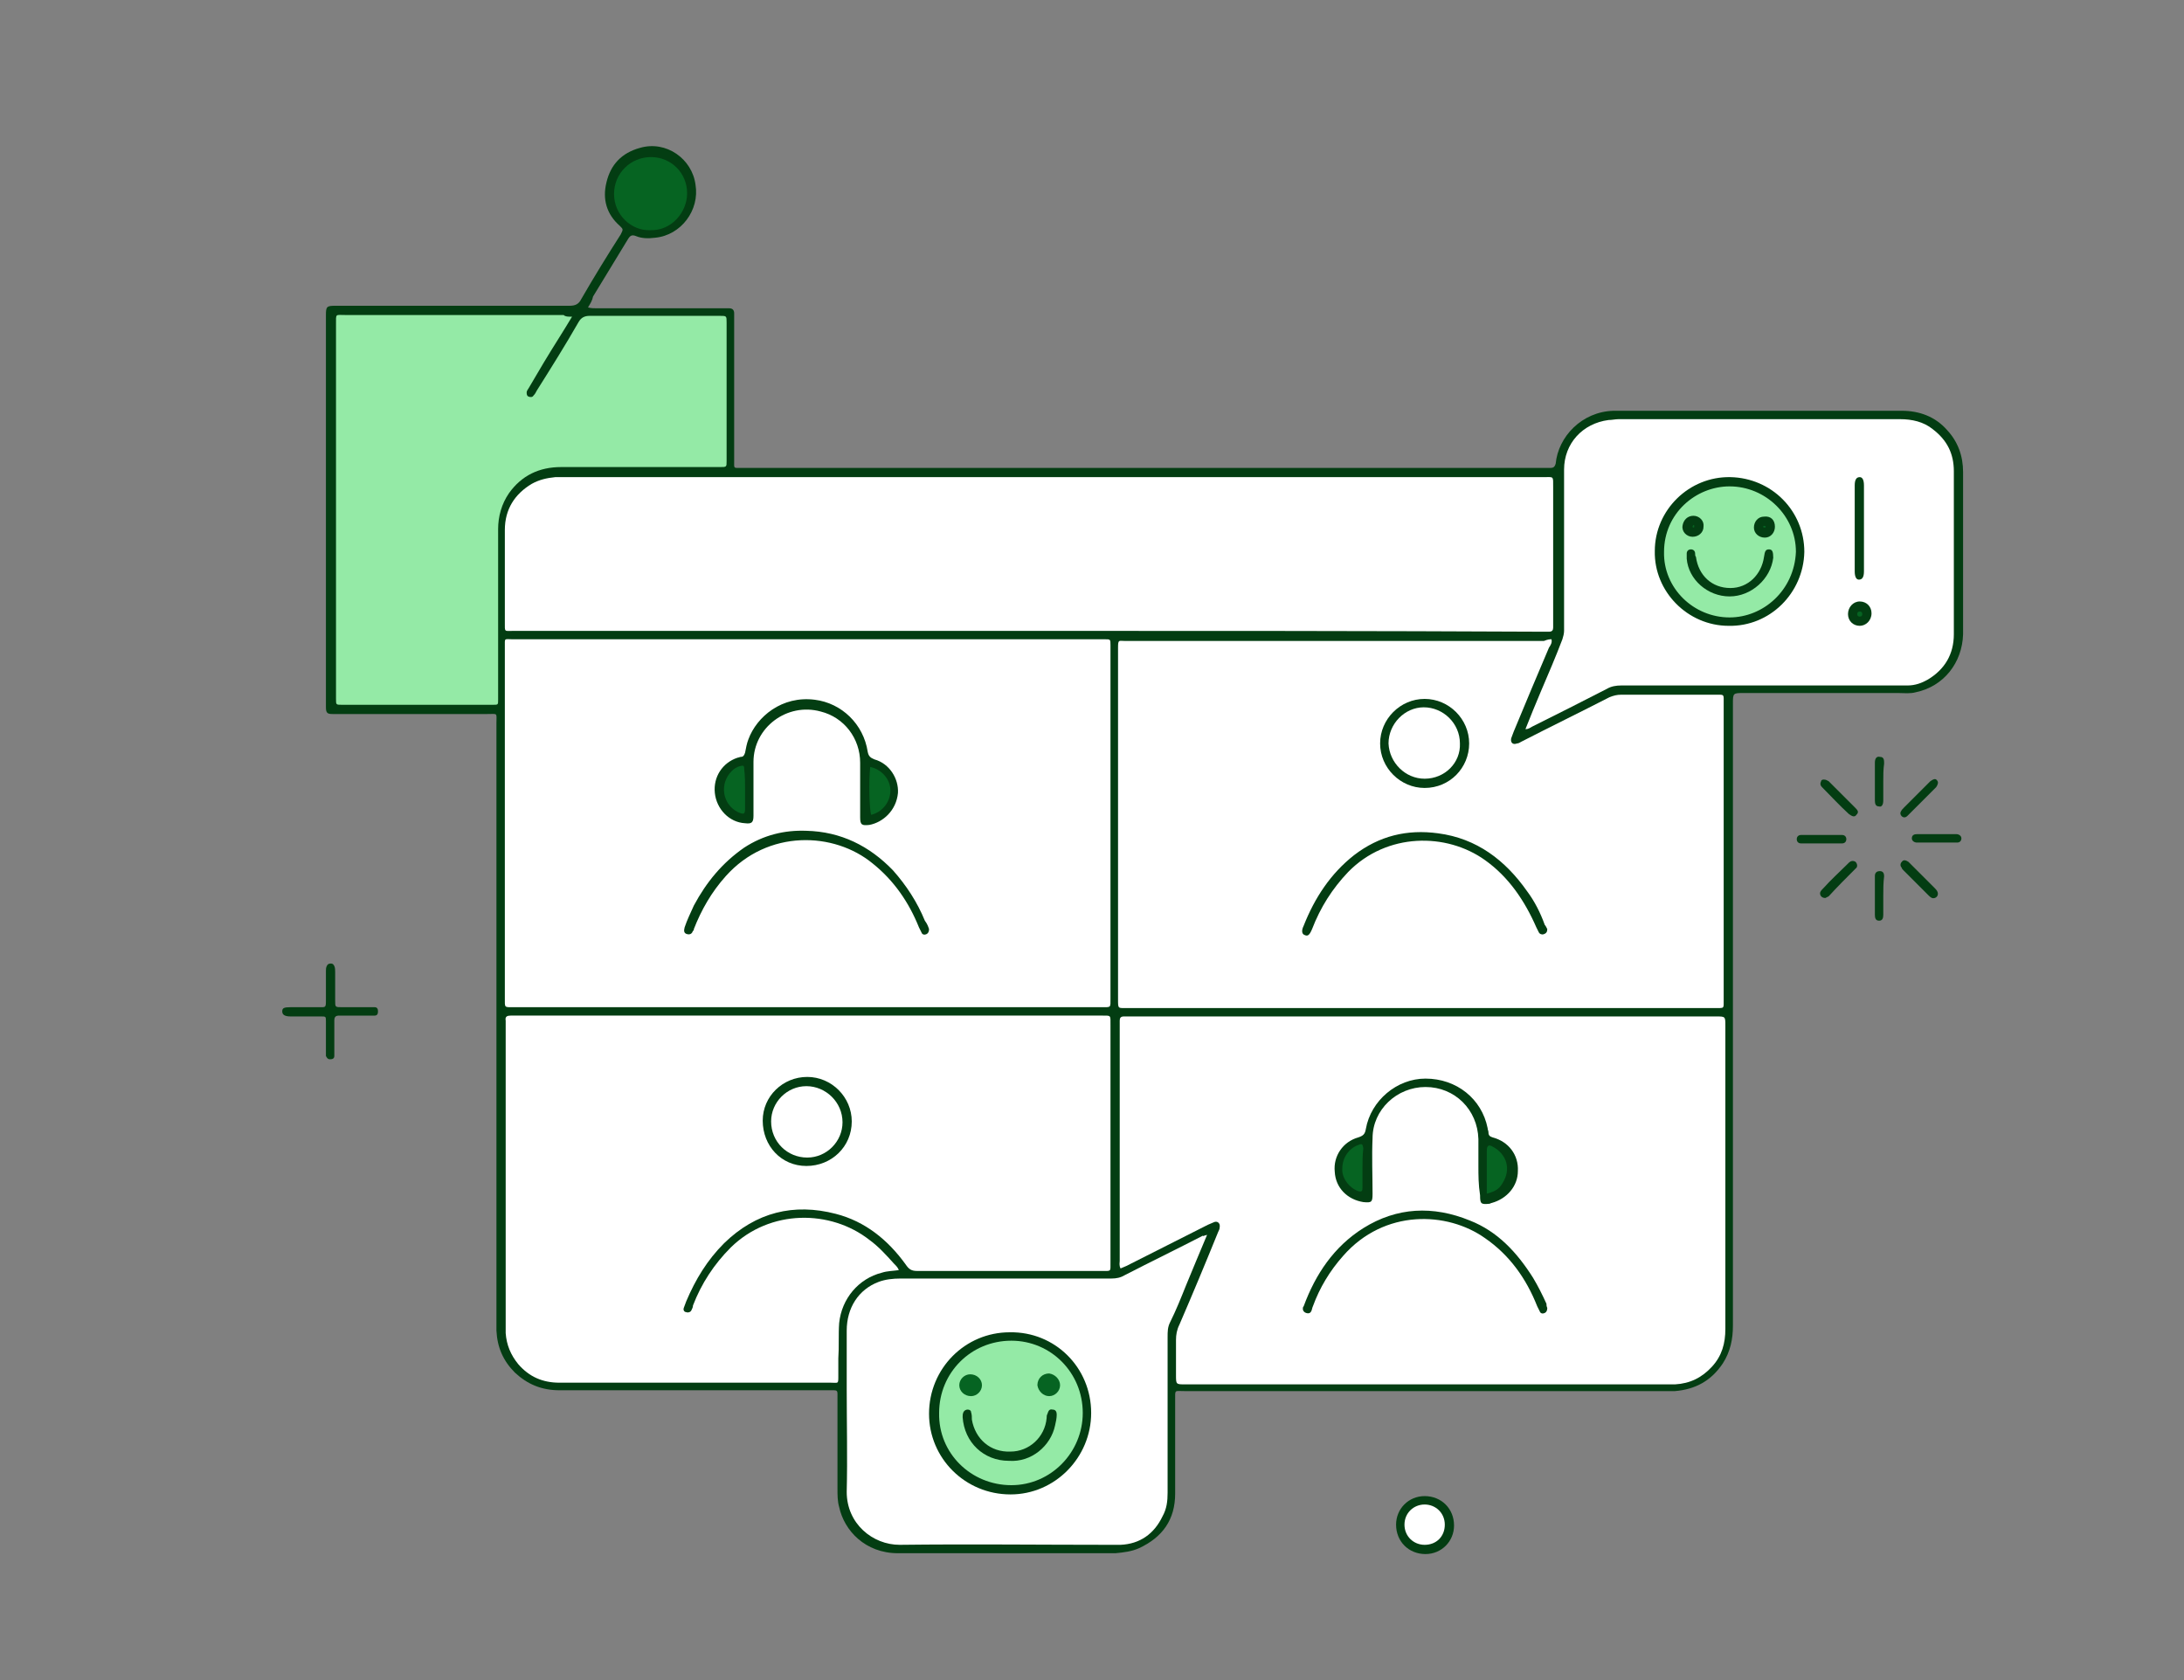
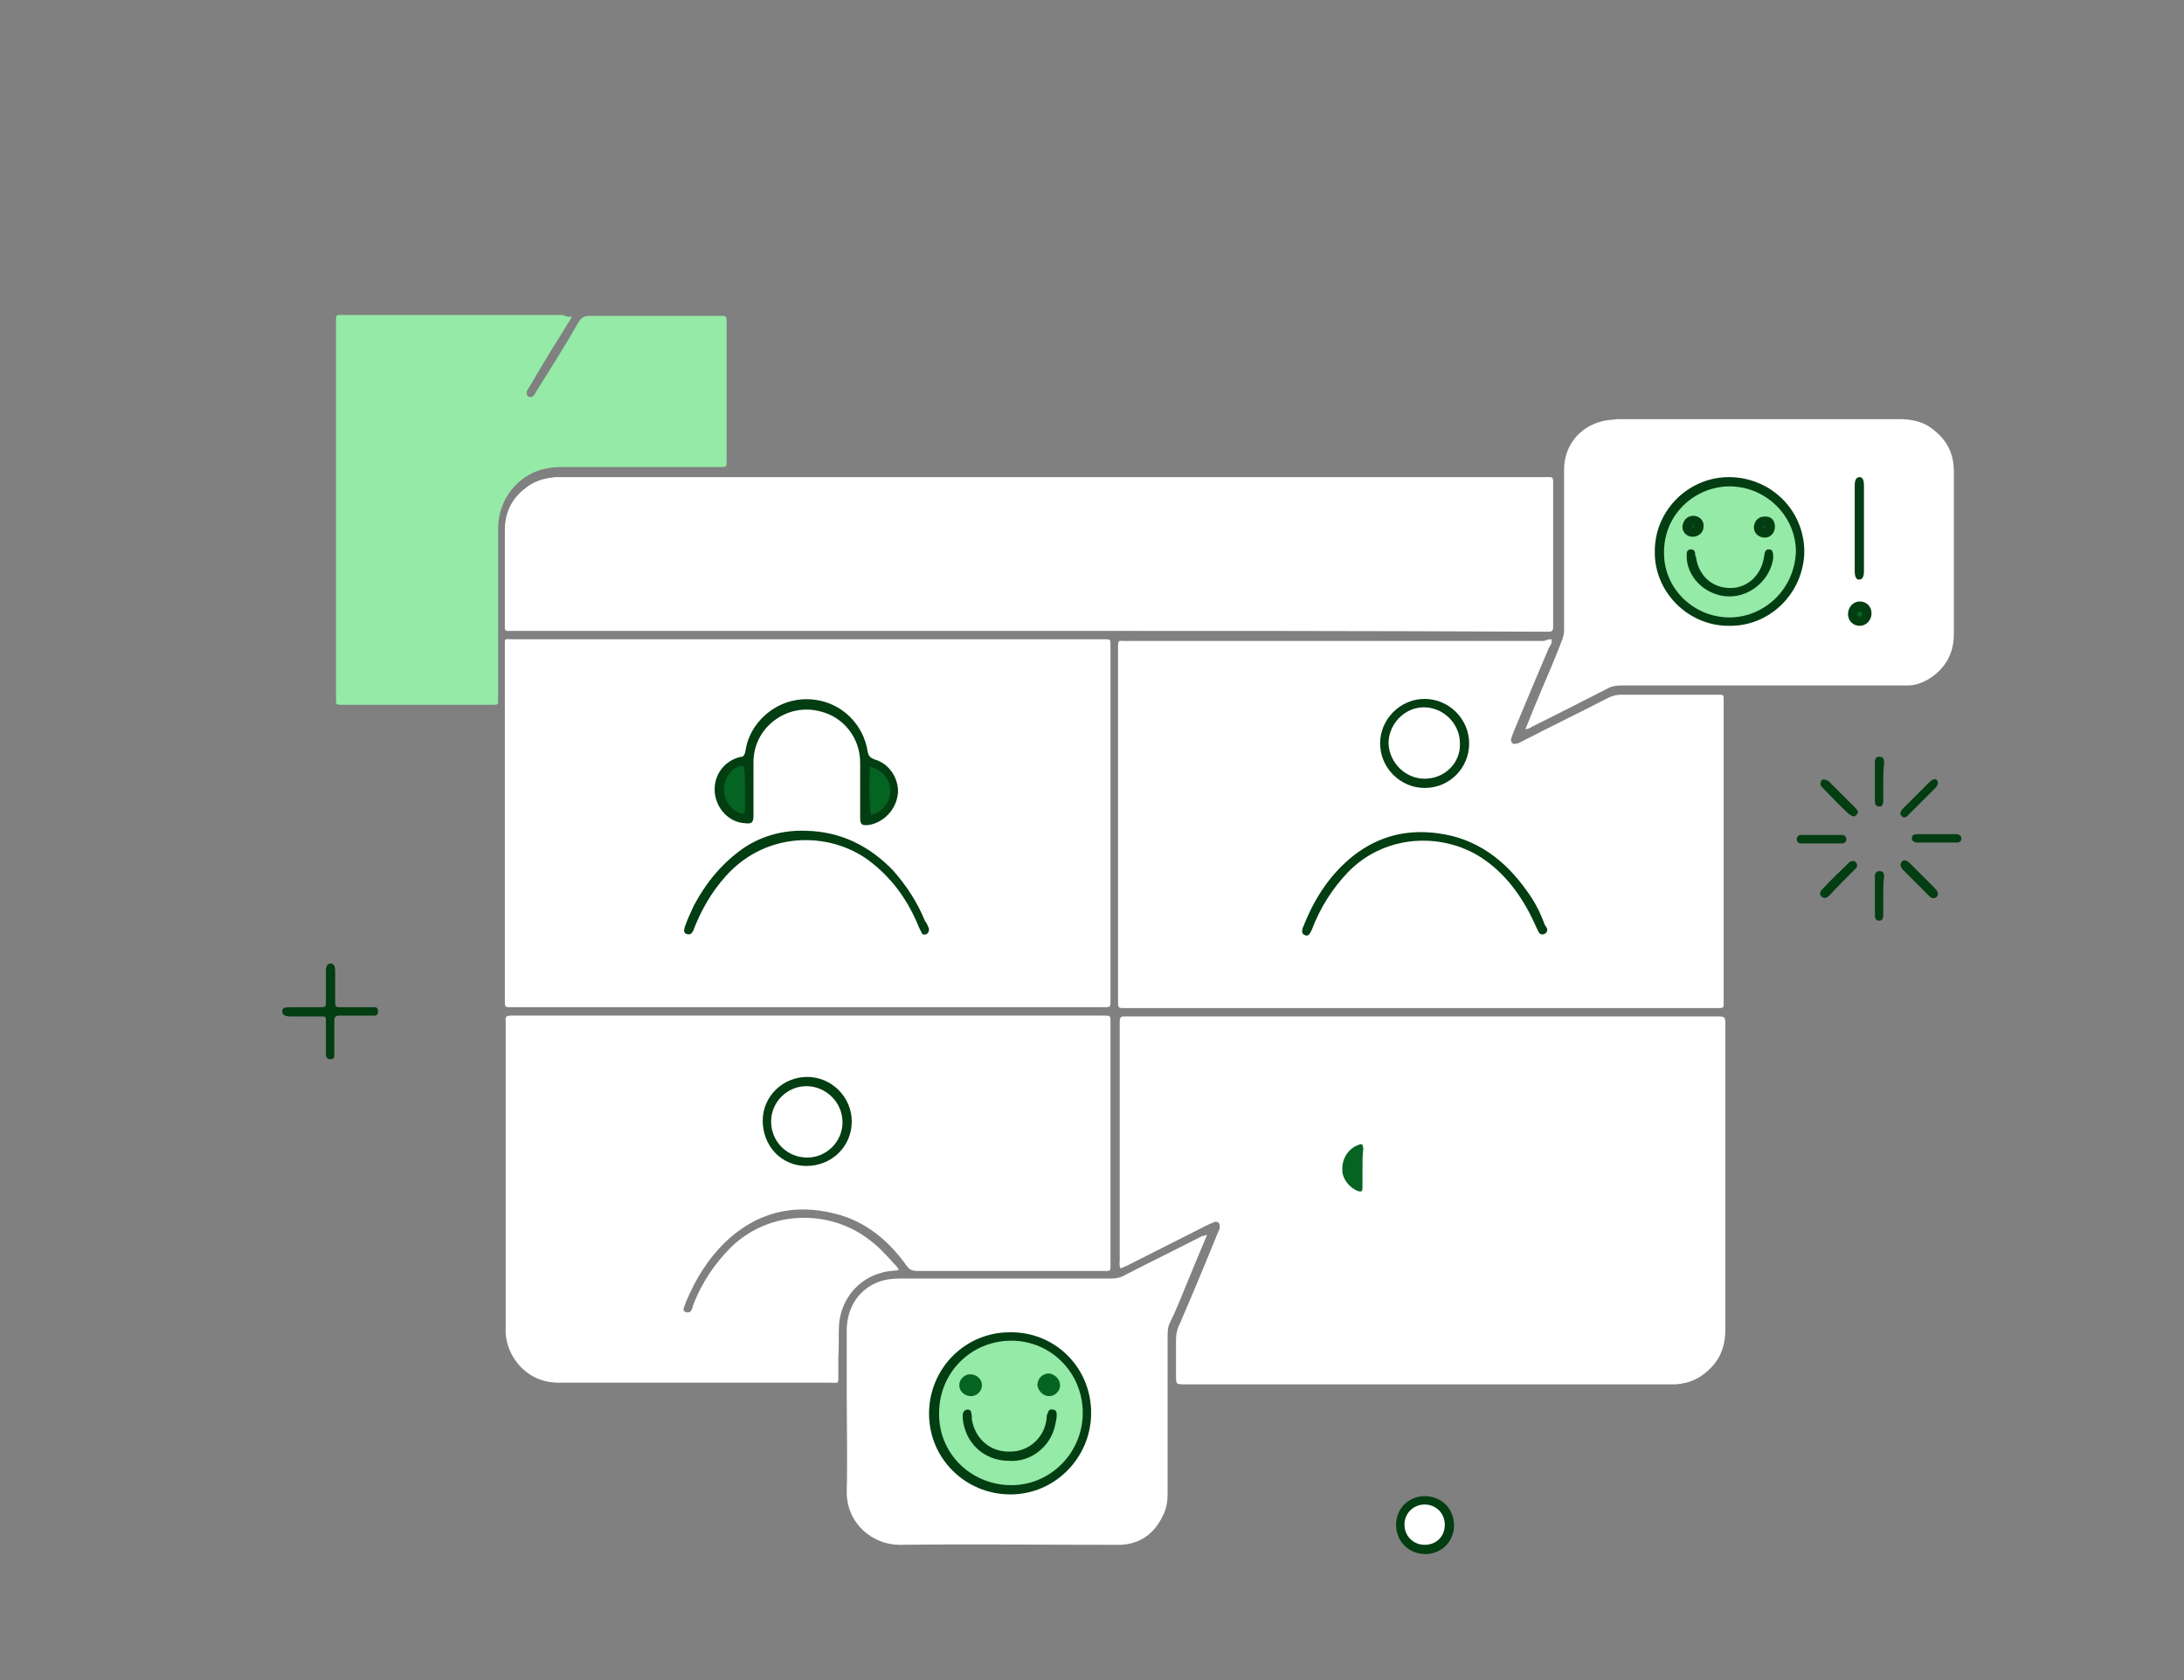
<svg xmlns="http://www.w3.org/2000/svg" version="1.1" id="Layer_1" x="0px" y="0px" viewBox="0 0 260 200" style="enable-background:new 0 0 260 200;" xml:space="preserve">
  <rect x="0" y="0" width="260" height="200" fill="#808080" stroke="none" />
  <style type="text/css">
	.st0{fill:#033D12;}
	.st1{fill:#FFFFFF;}
	.st2{fill:#94EAA6;}
	.st3{fill:#066422;}
</style>
  <g>
-     <path class="st0" d="M70,36.6c0.4,0.1,0.7,0.1,1,0.1c5,0,10.1,0,15.1,0c0.2,0,0.5,0,0.7,0c0.4,0,0.6,0.2,0.6,0.6c0,0.3,0,0.5,0,0.8   c0,5.5,0,10.9,0,16.4c0,0.1,0,0.3,0,0.4c0,0.9-0.1,0.8,0.8,0.8c9.8,0,19.6,0,29.4,0c22.1,0,44.2,0,66.3,0c0.2,0,0.5,0,0.7,0   c0.4,0,0.5-0.2,0.6-0.5c0.3-3.2,3.1-6.2,6.9-6.3c0.1,0,0.3,0,0.4,0c11.3,0,22.6,0,33.9,0c2.1,0,4,0.7,5.4,2.3   c1.3,1.4,1.9,3.1,1.9,5c0,4.6,0,9.2,0,13.8c0,1.8,0,3.7,0,5.5c-0.1,3.4-2.3,6.2-5.6,6.9c-0.7,0.2-1.4,0.1-2.1,0.1   c-6.1,0-12.3,0-18.4,0c-1.3,0-1.3,0-1.3,1.3c0,24.7,0,49.3,0,74c0,1.6-0.3,3.1-1.2,4.5c-1.4,2.1-3.3,3.1-5.7,3.3   c-0.4,0-0.8,0-1.2,0c-19.1,0-38.1,0-57.2,0c-1.2,0-1.1-0.2-1.1,1c0,3.7,0,7.5,0,11.2c0,3.1-1.5,5.2-4.3,6.5   c-0.9,0.4-1.8,0.5-2.8,0.6c-8.6,0-17.3,0-25.9,0c-3.9,0-6.4-2.7-7-5.5c-0.2-0.7-0.2-1.4-0.2-2.2c0-3.5,0-7,0-10.6   c0-0.2,0-0.5,0-0.7c0-0.3-0.1-0.4-0.4-0.4c-0.2,0-0.5,0-0.7,0c-10.7,0-21.4,0-32,0c-2.1,0-3.8-0.7-5.3-2.1c-1.4-1.4-2.1-3-2.2-5   c0-0.4,0-0.8,0-1.1c0-23.7,0-47.4,0-71.2c0-1.3,0.2-1.1-1.1-1.1c-5.9,0-11.9,0-17.8,0c-0.2,0-0.4,0-0.6,0c-0.6,0-0.8-0.1-0.8-0.8   c0-0.2,0-0.3,0-0.5c0-15.3,0-30.6,0-45.9c0-0.1,0-0.2,0-0.3c0-1,0.1-1.1,1.1-1.1c9.3,0,18.6,0,27.9,0c0.7,0,1.1-0.2,1.4-0.8   c1.5-2.6,3.1-5.2,4.7-7.7c0.3-0.6,0.3-0.6-0.1-1c-1.6-1.4-2.1-3.2-1.6-5.2c0.5-2.1,1.8-3.5,4-4.1c3.1-0.9,6.2,1.3,6.6,4.4   c0.5,3-1.7,6-4.8,6.3c-0.8,0.1-1.6,0.1-2.3-0.2c-0.5-0.2-0.7,0-0.9,0.3c-1.4,2.3-2.8,4.6-4.2,6.9C70.5,35.8,70.3,36.1,70,36.6z" />
    <path class="st0" d="M38.8,117.4c0-0.6,0-1.2,0-1.8c0-0.2,0-0.4,0.1-0.6c0.1-0.2,0.2-0.3,0.5-0.3c0.2,0,0.3,0.1,0.4,0.3   c0.1,0.2,0.1,0.5,0.1,0.7c0,1.1,0,2.3,0,3.4c0,0.8,0,0.8,0.8,0.8c1.1,0,2.2,0,3.3,0c0.2,0,0.4,0,0.6,0c0.3,0,0.4,0.2,0.4,0.5   c0,0.3-0.1,0.5-0.4,0.5c-0.2,0-0.5,0-0.7,0c-1.2,0-2.3,0-3.5,0c-0.4,0-0.6,0.1-0.6,0.6c0,1.2,0,2.3,0,3.5c0,0.2,0,0.5,0,0.7   c0,0.3-0.2,0.4-0.5,0.4c-0.3,0-0.4-0.2-0.5-0.4c0-0.2,0-0.5,0-0.7c0-1.1,0-2.3,0-3.4c0-0.6,0-0.6-0.6-0.6c-1.2,0-2.4,0-3.6,0   c-0.7,0-1-0.2-1-0.6c0-0.4,0.2-0.5,1-0.5c1.1,0,2.2,0,3.3,0c0.9,0,0.9,0.1,0.9-0.9C38.8,118.5,38.8,118,38.8,117.4z" />
    <path class="st0" d="M166.2,181.5c0-1.9,1.5-3.4,3.4-3.4c2,0,3.5,1.5,3.5,3.5c0,1.9-1.5,3.4-3.4,3.4   C167.7,185,166.2,183.5,166.2,181.5z" />
    <path class="st0" d="M226.7,97.3c-0.3,0-0.6-0.4-0.4-0.7c0.1-0.2,0.2-0.3,0.4-0.5c1-1,1.9-1.9,2.9-2.9c0.1-0.1,0.1-0.1,0.2-0.2   c0.3-0.2,0.6-0.4,0.8-0.1c0.2,0.2,0.1,0.5-0.1,0.8c-1.1,1.1-2.2,2.2-3.3,3.3C227,97.2,226.9,97.3,226.7,97.3z" />
    <path class="st0" d="M217.3,106.9c-0.5,0-0.7-0.4-0.6-0.7c0.1-0.2,0.2-0.3,0.4-0.5c0.9-1,1.9-1.9,2.8-2.8c0.1-0.1,0.2-0.2,0.2-0.2   c0.2-0.2,0.5-0.3,0.8-0.1c0.2,0.2,0.3,0.6,0,0.8c-1.1,1.1-2.2,2.2-3.2,3.3C217.5,106.8,217.3,106.9,217.3,106.9z" />
    <path class="st0" d="M230.7,106.4c0,0.4-0.4,0.6-0.7,0.5c-0.2-0.1-0.3-0.2-0.4-0.3c-1-1-2-2-3-3c-0.1-0.1-0.2-0.2-0.2-0.3   c-0.2-0.2-0.2-0.5,0-0.7c0.2-0.3,0.5-0.2,0.8,0c0.1,0.1,0.2,0.2,0.3,0.3c0.9,0.9,1.9,1.9,2.8,2.8   C230.5,105.9,230.7,106.1,230.7,106.4z" />
    <path class="st0" d="M217.1,92.8c0.3,0,0.4,0.1,0.6,0.2c1.1,1.1,2.1,2.1,3.2,3.2c0.3,0.3,0.4,0.5,0.1,0.8c-0.2,0.3-0.5,0.2-0.9-0.1   c-1.1-1-2.1-2.1-3.1-3.1c-0.2-0.2-0.4-0.4-0.2-0.8C216.8,92.9,216.9,92.8,217.1,92.8z" />
    <path class="st0" d="M224.2,93c0,0.8,0,1.5,0,2.3c0,0.5-0.2,0.8-0.5,0.7c-0.4,0-0.5-0.3-0.5-0.7c0-1.5,0-3,0-4.5   c0-0.5,0.2-0.8,0.6-0.7c0.5,0,0.5,0.4,0.5,0.8C224.2,91.6,224.2,92.3,224.2,93z" />
    <path class="st0" d="M224.2,106.6c0,0.8,0,1.5,0,2.3c0,0.4-0.1,0.7-0.5,0.7c-0.4,0-0.5-0.3-0.5-0.7c0-1.5,0-3.1,0-4.6   c0-0.4,0.2-0.6,0.6-0.6c0.4,0,0.5,0.3,0.5,0.6C224.2,105.1,224.2,105.9,224.2,106.6C224.2,106.6,224.2,106.6,224.2,106.6z" />
    <path class="st0" d="M216.8,100.4c-0.6,0-1.3,0-1.9,0c-0.2,0-0.3,0-0.5,0c-0.3,0-0.5-0.2-0.5-0.5c0-0.3,0.2-0.5,0.5-0.5   c0.2,0,0.3,0,0.5,0c1.3,0,2.6,0,3.9,0c0.2,0,0.3,0,0.5,0c0.3,0,0.5,0.2,0.5,0.5c0,0.3-0.2,0.5-0.5,0.5c-0.2,0-0.3,0-0.5,0   C218.2,100.4,217.5,100.4,216.8,100.4z" />
    <path class="st0" d="M230.5,99.3c0.8,0,1.6,0,2.4,0c0.3,0,0.6,0.2,0.6,0.5c0,0.3-0.2,0.5-0.5,0.5c0,0-0.1,0-0.1,0   c-1.6,0-3.1,0-4.7,0c-0.3,0-0.6-0.2-0.6-0.5c0-0.4,0.3-0.5,0.6-0.5C229,99.3,229.7,99.3,230.5,99.3   C230.5,99.3,230.5,99.3,230.5,99.3z" />
    <path class="st1" d="M96.2,76.1c11.6,0,23.2,0,34.8,0c0.2,0,0.3,0,0.5,0c0.7,0,0.7,0,0.7,0.7c0,0.1,0,0.3,0,0.4   c0,13.9,0,27.7,0,41.6c0,1.2,0.1,1.1-1.1,1.1c-23.3,0-46.6,0-69.9,0c-1.2,0-1.1,0.1-1.1-1.1c0-13.9,0-27.7,0-41.6   c0-0.1,0-0.1,0-0.2c0-1.1-0.1-0.9,0.9-0.9C72.8,76.1,84.5,76.1,96.2,76.1z" />
    <path class="st1" d="M133.4,151c-0.2-0.4-0.1-0.7-0.1-0.9c0-9.4,0-18.7,0-28.1c0-0.2,0-0.3,0-0.5c0-0.3,0.1-0.5,0.5-0.5   c0.2,0,0.4,0,0.6,0c23.3,0,46.6,0,69.9,0c1.1,0,1.1,0,1.1,1.1c0,12,0,24,0,36.1c0,1.7-0.4,3.2-1.6,4.5c-1.2,1.3-2.6,2-4.4,2.1   c-0.4,0-0.8,0-1.1,0c-19.1,0-38.1,0-57.2,0c-1.1,0-1.1,0-1.1-1.1c0-1.4,0-2.8,0-4.2c0-0.6,0.1-1.2,0.4-1.8c1.6-3.7,3.1-7.3,4.6-11   c0.1-0.2,0.2-0.4,0.2-0.6c0.1-0.5-0.3-0.8-0.7-0.6c-0.2,0.1-0.5,0.2-0.7,0.3c-3.2,1.6-6.5,3.3-9.7,4.9   C133.9,150.8,133.6,150.9,133.4,151z" />
    <path class="st1" d="M184.7,76.1c0.1,0.4-0.1,0.7-0.3,1c-1.4,3.3-2.8,6.6-4.2,10c-0.1,0.3-0.2,0.5-0.3,0.8   c-0.1,0.5,0.2,0.8,0.7,0.6c0.2,0,0.3-0.1,0.5-0.2c3.5-1.8,7-3.5,10.5-5.3c0.5-0.2,0.9-0.3,1.4-0.3c3.8,0,7.6,0,11.3,0   c0.2,0,0.3,0,0.5,0c0.3,0,0.4,0.1,0.4,0.4c0,0.2,0,0.4,0,0.6c0,11.8,0,23.5,0,35.3c0,1.1,0.1,1-1,1c-23.4,0-46.7,0-70.1,0   c-1,0-1,0.1-1-1c0-13.9,0-27.8,0-41.7c0-0.1,0-0.1,0-0.2c0-1,0.1-0.8,0.8-0.8c16.6,0,33.3,0,49.9,0   C184.3,76.1,184.5,76.1,184.7,76.1z" />
    <path class="st1" d="M107,151.2c-0.7,0.1-1.4,0.1-2,0.3c-2.8,0.7-4.8,3.1-5.1,6c-0.1,1.4,0,2.8-0.1,4.2c0,0.7,0,1.4,0,2.1   c0,1,0,0.8-0.9,0.8c-7.7,0-15.4,0-23,0c-3.1,0-6.2,0-9.3,0c-2,0-3.6-0.7-4.9-2.2c-0.9-1.1-1.4-2.3-1.5-3.7c0-0.3,0-0.6,0-1   c0-11.9,0-23.8,0-35.7c0-0.2,0-0.4,0-0.5c-0.1-0.5,0.2-0.6,0.6-0.6c0.2,0,0.3,0,0.5,0c23.3,0,46.6,0,69.8,0c1.2,0,1.1-0.1,1.1,1.1   c0,9.4,0,18.9,0,28.3c0,1.1,0.1,1-1,1c-7.3,0-14.7,0-22,0c-0.7,0-1-0.2-1.4-0.8c-2.1-2.9-4.8-5.1-8.3-6c-5-1.3-9.5-0.2-13.3,3.5   c-2,2-3.4,4.3-4.5,6.9c-0.1,0.3-0.2,0.5-0.3,0.8c-0.1,0.3,0.1,0.5,0.3,0.5c0.2,0.1,0.5,0,0.6-0.2c0.1-0.2,0.2-0.4,0.2-0.6   c1-2.6,2.5-4.9,4.5-6.9c4.7-4.6,11.9-4.5,16.5-0.9c1.1,0.8,2,1.8,2.9,2.8C106.7,150.7,106.9,150.9,107,151.2z" />
    <path class="st1" d="M122.6,75.1c-20.5,0-40.9,0-61.4,0c-1.2,0-1.1,0.2-1.1-1c0-3.7,0-7.3,0-11c0-2.5,1.2-4.3,3.2-5.5   c0.9-0.5,1.8-0.7,2.8-0.8c0.3,0,0.7,0,1,0c38.9,0,77.8,0,116.6,0c1.3,0,1.2-0.2,1.2,1.2c0,5.4,0,10.7,0,16.1c0,0.2,0,0.4,0,0.6   c0,0.3-0.1,0.5-0.5,0.5c-0.2,0-0.5,0-0.7,0C163.5,75.1,143.1,75.1,122.6,75.1z" />
    <path class="st2" d="M68.1,37.7c-0.6,1-1.1,1.8-1.6,2.6c-1.2,1.9-2.4,3.9-3.5,5.8c-0.1,0.2-0.3,0.4-0.3,0.6c0,0.2,0,0.4,0.2,0.5   c0.2,0.1,0.5,0.1,0.6-0.1c0.2-0.2,0.3-0.4,0.4-0.6c1.7-2.7,3.4-5.4,5-8.2c0.3-0.5,0.7-0.7,1.3-0.7c5.1,0,10.2,0,15.3,0   c0.1,0,0.1,0,0.2,0c0.8,0,0.8,0,0.8,0.8c0,5.5,0,11,0,16.5c0,0.7,0,0.7-0.8,0.7c-6.3,0-12.6,0-18.9,0c-2.6,0-4.7,1-6.2,3.1   c-0.9,1.3-1.3,2.8-1.3,4.3c0,4.8,0,9.5,0,14.3c0,2,0,4,0,6c0,0.6,0,0.6-0.6,0.6c-6,0-12,0-18,0c-0.7,0-0.7,0-0.7-0.7   c0-0.6,0-1.2,0-1.7c0-14.3,0-28.6,0-42.9c0-1.3-0.1-1.1,1.1-1.1c8.7,0,17.3,0,26,0C67.3,37.7,67.6,37.7,68.1,37.7z" />
    <path class="st1" d="M181.6,86.8c0.6-1.5,1.2-3,1.8-4.4c0.9-2.1,1.8-4.2,2.6-6.3c0.1-0.3,0.2-0.7,0.2-1c0-6.4,0-12.8,0-19.2   c0-3.1,2.2-5.5,5.3-5.9c0.4,0,0.8-0.1,1.2-0.1c11.2,0,22.3,0,33.5,0c1.4,0,2.8,0.3,3.9,1.2c1.7,1.3,2.5,2.9,2.5,5   c0,3.6,0,7.3,0,10.9c0,2.8,0,5.6,0,8.5c0,2.4-1.1,4.2-3.1,5.4c-0.7,0.4-1.5,0.7-2.4,0.7c-0.4,0-0.8,0-1.2,0c-11,0-21.9,0-32.9,0   c-0.6,0-1.2,0.1-1.7,0.4c-2.9,1.5-5.9,3-8.9,4.5C182.2,86.6,182,86.8,181.6,86.8z" />
    <path class="st1" d="M143.7,147c-0.9,2.1-1.7,4.1-2.5,6c-0.6,1.5-1.2,3-1.9,4.4c-0.3,0.6-0.3,1.1-0.3,1.8c0,6.2,0,12.3,0,18.5   c0,1-0.1,1.9-0.6,2.8c-1,2.1-2.7,3.3-5,3.4c-0.4,0-0.8,0-1.2,0c-8.4,0-16.8-0.1-25.1,0c-3.2,0-6.3-2.5-6.3-6.3   c0.1-4.1,0-8.1,0-12.2c0-2.3,0-4.7,0-7c0-2.7,1.4-4.9,3.8-5.8c0.8-0.3,1.7-0.4,2.6-0.4c8.4,0,16.7,0,25.1,0c0.6,0,1.1-0.1,1.6-0.4   c3.1-1.6,6.2-3.1,9.3-4.7C143.2,147.2,143.3,147.1,143.7,147z" />
-     <path class="st3" d="M77.4,27.4c-2.2,0.1-4.3-1.8-4.3-4.3c0-2.5,2-4.4,4.4-4.4c2.4,0,4.3,1.9,4.3,4.3   C81.8,25.3,79.9,27.5,77.4,27.4z" />
    <path class="st1" d="M169.6,179.1c1.3,0,2.4,1,2.4,2.4c0,1.4-1,2.4-2.4,2.4c-1.3,0-2.4-1-2.4-2.4   C167.2,180.1,168.3,179.1,169.6,179.1z" />
    <path class="st0" d="M89.7,93.6c0,1.2,0,2.3,0,3.5c0,0.8-0.2,1-1,0.9c-1.9-0.1-3.4-1.7-3.6-3.6c-0.2-1.9,0.9-3.6,2.7-4.2   c0.1,0,0.3-0.1,0.4-0.1c0.3,0,0.4-0.2,0.5-0.5c0.1-0.5,0.2-1.1,0.4-1.6c1-2.7,4-5.2,7.9-4.7c3.2,0.4,5.8,2.9,6.3,6.2   c0.1,0.5,0.3,0.7,0.8,0.9c1.8,0.5,2.9,2.3,2.8,4c-0.2,2.1-1.8,3.5-3.4,3.8c-0.9,0.1-1.1,0-1.1-0.9c0-2.2,0-4.4,0-6.5   c0-2.9-1.9-5.4-4.7-6.1c-4-1.1-8,1.9-8,6C89.7,91.5,89.7,92.6,89.7,93.6C89.7,93.6,89.7,93.6,89.7,93.6z" />
    <path class="st0" d="M110.6,110.6c0,0.3-0.1,0.5-0.3,0.6c-0.2,0.1-0.5,0.1-0.6-0.2c-0.1-0.2-0.2-0.4-0.3-0.6c-1.2-3-3-5.6-5.5-7.6   c-4.6-3.8-12.5-4.1-17.5,1.5c-1.7,1.9-2.9,4-3.8,6.3c0,0.1,0,0.2-0.1,0.2c-0.1,0.3-0.3,0.5-0.7,0.4c-0.4-0.1-0.4-0.4-0.3-0.8   c0.3-0.9,0.7-1.7,1.1-2.6c1.5-2.8,3.4-5.1,6-6.9c2.3-1.5,4.8-2.1,7.4-2c4.1,0.1,7.5,1.8,10.3,4.7c1.6,1.8,2.9,3.8,3.8,6   C110.4,110,110.5,110.3,110.6,110.6z" />
-     <path class="st0" d="M176,138.8c0-1.1,0-2.2,0-3.2c-0.1-3.5-2.8-6.2-6.3-6.2c-3.4,0-6.3,2.7-6.3,6.1c-0.1,2.2,0,4.4,0,6.6   c0,1-0.1,1.1-1.1,1c-1.9-0.3-3.3-1.7-3.4-3.6c-0.2-1.9,1-3.6,2.8-4.1c0.6-0.2,0.8-0.4,0.9-1c0.6-3.4,3.7-6,7.1-6   c3.7,0,6.7,2.4,7.4,5.9c0,0.2,0.1,0.3,0.1,0.5c0,0.4,0.2,0.5,0.5,0.6c1.9,0.5,3.1,2.1,3,4c0,1.8-1.3,3.3-3.1,3.8   c-0.1,0-0.2,0.1-0.3,0.1c-1,0.1-1.1,0-1.1-1C176,141,176,139.9,176,138.8C176,138.8,176,138.8,176,138.8z" />
-     <path class="st0" d="M184.2,155.7c0,0.3-0.1,0.5-0.3,0.6c-0.2,0.1-0.5,0.1-0.6-0.2c-0.1-0.2-0.2-0.4-0.3-0.6   c-1.3-3.3-3.3-6.1-6.2-8.1c-4.5-3.2-12-3.5-16.9,2.1c-1.6,1.8-2.8,3.8-3.6,6c-0.1,0.2-0.1,0.4-0.2,0.6c-0.1,0.2-0.3,0.3-0.6,0.2   c-0.3-0.1-0.4-0.3-0.4-0.5c0-0.1,0-0.2,0.1-0.3c1.4-3.8,3.6-7.1,7.1-9.3c4-2.5,8.3-2.7,12.7-0.9c3.3,1.3,5.6,3.8,7.5,6.8   c0.6,1,1.1,2,1.6,3.1C184.1,155.3,184.1,155.5,184.2,155.7z" />
    <path class="st0" d="M184.2,110.6c0,0.3-0.1,0.5-0.4,0.6c-0.2,0.1-0.5,0-0.6-0.2c-0.1-0.2-0.2-0.4-0.3-0.6c-1.4-3.2-3.3-6-6.1-8   c-4.6-3.3-11.7-3.3-16.3,1.4c-1.9,2-3.3,4.2-4.3,6.8c-0.3,0.7-0.5,0.9-0.9,0.7c-0.3-0.1-0.4-0.5-0.1-1.1c1.3-3.3,3.2-6.2,6-8.4   c3-2.3,6.3-3.1,10-2.6c4.6,0.6,8,3.2,10.6,6.9c0.9,1.2,1.6,2.6,2.1,4C184,110.2,184.1,110.4,184.2,110.6z" />
    <path class="st0" d="M169.6,93.8c-2.9,0-5.3-2.4-5.3-5.3c0-2.9,2.4-5.3,5.3-5.3c2.9,0,5.3,2.4,5.3,5.3   C174.9,91.4,172.6,93.8,169.6,93.8z" />
    <path class="st0" d="M96,138.8c-3,0-5.2-2.4-5.2-5.4c0-2.9,2.4-5.2,5.3-5.2c2.9,0,5.3,2.4,5.3,5.3C101.4,136.5,99,138.8,96,138.8z" />
    <path class="st0" d="M205.8,74.5c-4.9,0-8.9-4.1-8.8-8.9c0-4.9,4.1-8.9,9-8.8c4.9,0.1,8.8,4,8.8,8.9   C214.7,70.6,210.7,74.6,205.8,74.5z" />
    <path class="st0" d="M221.9,62.9c0,1.7,0,3.4,0,5.1c0,0.7-0.2,1-0.6,1c-0.3,0-0.5-0.3-0.5-1c0-3.4,0-6.8,0-10.2c0-0.7,0.2-1,0.6-1   c0.3,0,0.5,0.3,0.5,1C221.9,59.5,221.9,61.2,221.9,62.9z" />
    <path class="st0" d="M221.4,74.5c-0.8,0-1.4-0.6-1.4-1.4c0-0.8,0.6-1.5,1.4-1.5c0.8,0,1.4,0.6,1.4,1.4   C222.8,73.9,222.1,74.5,221.4,74.5z" />
    <path class="st0" d="M129.9,168.2c0,5.3-4.3,9.7-9.6,9.7c-5.4,0-9.7-4.3-9.7-9.6c0-5.4,4.3-9.7,9.6-9.7   C125.6,158.5,129.9,162.8,129.9,168.2z" />
    <path class="st3" d="M88.7,94c0,0.7,0,1.4,0,2.2c0,0.7-0.1,0.8-0.8,0.5c-1.9-0.9-2.3-3.4-0.8-4.9c0.3-0.3,0.6-0.5,1-0.6   c0.4-0.1,0.5-0.1,0.5,0.4C88.7,92.4,88.7,93.2,88.7,94C88.7,94,88.7,94,88.7,94z" />
    <path class="st3" d="M103.6,91.3c1.4,0.3,2.4,1.5,2.4,2.8c0,1.4-1,2.6-2.3,2.9C103.5,96.3,103.4,92.9,103.6,91.3z" />
    <path class="st3" d="M162.2,139.1c0,0.8,0,1.6,0,2.3c0,0.4-0.1,0.5-0.5,0.4c-1.1-0.4-2-1.6-1.9-2.7c0-1.3,0.8-2.4,1.9-2.8   c0.5-0.2,0.5-0.1,0.6,0.4C162.2,137.5,162.2,138.3,162.2,139.1z" />
-     <path class="st3" d="M177,142.1c0-0.9,0-1.8,0-2.6c0-0.8,0-1.7,0-2.5c0-0.6,0.2-0.8,0.7-0.5c1.7,0.9,2.2,2.7,1.2,4.3   C178.5,141.5,178.1,141.8,177,142.1z" />
    <path class="st1" d="M169.6,92.7c-2.3,0-4.2-1.9-4.3-4.2c0-2.3,1.9-4.3,4.2-4.3c2.3,0,4.3,1.9,4.3,4.3   C173.9,90.8,172,92.7,169.6,92.7z" />
    <path class="st1" d="M96.1,137.8c-2.4,0-4.3-1.9-4.3-4.3c0-2.3,1.9-4.2,4.2-4.2c2.3,0,4.3,1.9,4.3,4.3   C100.3,135.9,98.4,137.8,96.1,137.8z" />
    <path class="st2" d="M205.9,73.5c-4.3,0-7.9-3.5-7.8-7.8c0-4.6,3.8-7.8,7.8-7.8c4.3,0,7.9,3.5,7.9,7.8   C213.6,70.3,209.9,73.5,205.9,73.5z" />
    <path class="st3" d="M221.4,73.4c-0.2,0-0.3-0.1-0.3-0.3c0-0.2,0.1-0.3,0.3-0.3c0.2,0,0.3,0.1,0.3,0.3   C221.7,73.3,221.6,73.4,221.4,73.4z" />
    <path class="st2" d="M128.9,168.2c0,4.7-3.8,8.6-8.5,8.6c-4.8,0-8.7-3.8-8.6-8.6c0-4.8,3.8-8.6,8.6-8.6   C125.1,159.6,128.9,163.4,128.9,168.2z" />
    <path class="st0" d="M205.9,71c-2.6,0-4.9-2-5.1-4.5c0-0.2,0-0.4,0-0.6c0-0.3,0.2-0.5,0.5-0.5c0.3,0,0.5,0.2,0.5,0.5   c0,0.1,0,0.3,0.1,0.4c0.3,2.2,1.9,3.7,4.1,3.7c2.1,0,3.7-1.6,4-3.7c0.1-0.7,0.2-0.9,0.6-0.9c0.4,0,0.5,0.3,0.5,1   C210.8,68.9,208.5,71,205.9,71z" />
    <path class="st0" d="M211.3,62.7c0,0.7-0.5,1.3-1.2,1.3c-0.7,0-1.3-0.5-1.3-1.2c0-0.7,0.5-1.3,1.2-1.3   C210.8,61.4,211.3,61.9,211.3,62.7z" />
    <path class="st0" d="M201.6,61.4c0.7,0,1.3,0.6,1.2,1.3c0,0.7-0.6,1.2-1.3,1.2c-0.7,0-1.3-0.6-1.2-1.3   C200.4,61.9,200.9,61.4,201.6,61.4z" />
    <path class="st0" d="M120.1,173.9c-3,0-5.3-2.2-5.5-5.2c0-0.2,0-0.4,0.1-0.6c0.1-0.2,0.3-0.3,0.5-0.3c0.2,0,0.4,0.1,0.4,0.3   c0.1,0.3,0.1,0.6,0.1,0.9c0.4,2.3,2.2,3.9,4.6,3.8c2.2,0,4.1-1.7,4.3-4c0-0.2,0-0.3,0.1-0.5c0.1-0.3,0.2-0.6,0.6-0.5   c0.4,0,0.5,0.3,0.5,0.6c0,0.4-0.1,0.9-0.2,1.3C125.1,172.1,122.8,174.1,120.1,173.9z" />
    <path class="st3" d="M126.2,164.9c0,0.7-0.6,1.3-1.3,1.3c-0.7,0-1.3-0.6-1.4-1.3c0-0.8,0.6-1.4,1.4-1.4   C125.6,163.6,126.2,164.2,126.2,164.9z" />
    <path class="st3" d="M116.9,164.9c0,0.7-0.6,1.3-1.3,1.3c-0.8,0-1.4-0.6-1.4-1.3c0-0.7,0.6-1.3,1.3-1.3   C116.3,163.6,116.9,164.2,116.9,164.9z" />
    <path class="st3" d="M209.9,62.7c0,0,0-0.1,0.1-0.1c0.1,0,0.2,0,0.2,0.1c0,0,0,0.1-0.1,0.1C210,62.8,209.9,62.8,209.9,62.7z" />
    <path class="st3" d="M201.6,62.5c0,0,0.1,0,0.1,0.1c0,0.1,0,0.2-0.1,0.2c0,0-0.1,0-0.1-0.1C201.5,62.7,201.5,62.6,201.6,62.5z" />
    <path class="st3" d="M124.9,165.2c-0.2,0-0.3-0.1-0.3-0.2c0-0.2,0.1-0.2,0.3-0.3c0.2,0,0.3,0.1,0.3,0.2   C125.1,165.1,125,165.2,124.9,165.2z" />
    <path class="st3" d="M115.9,164.8c0,0.2-0.1,0.3-0.2,0.3c-0.1,0-0.2-0.1-0.2-0.2c0-0.2,0.1-0.3,0.2-0.3   C115.7,164.7,115.8,164.7,115.9,164.8z" />
  </g>
</svg>